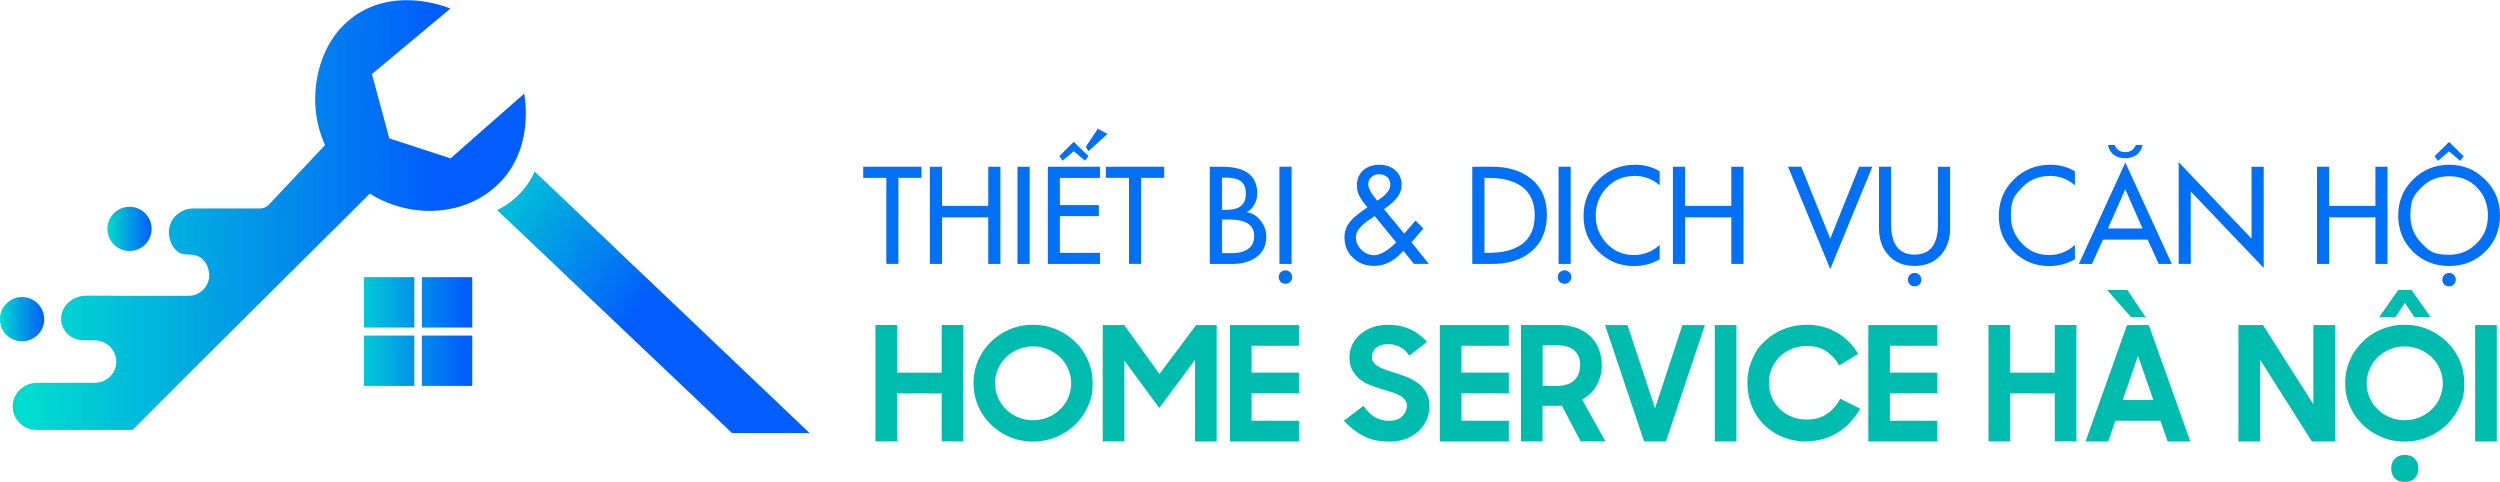
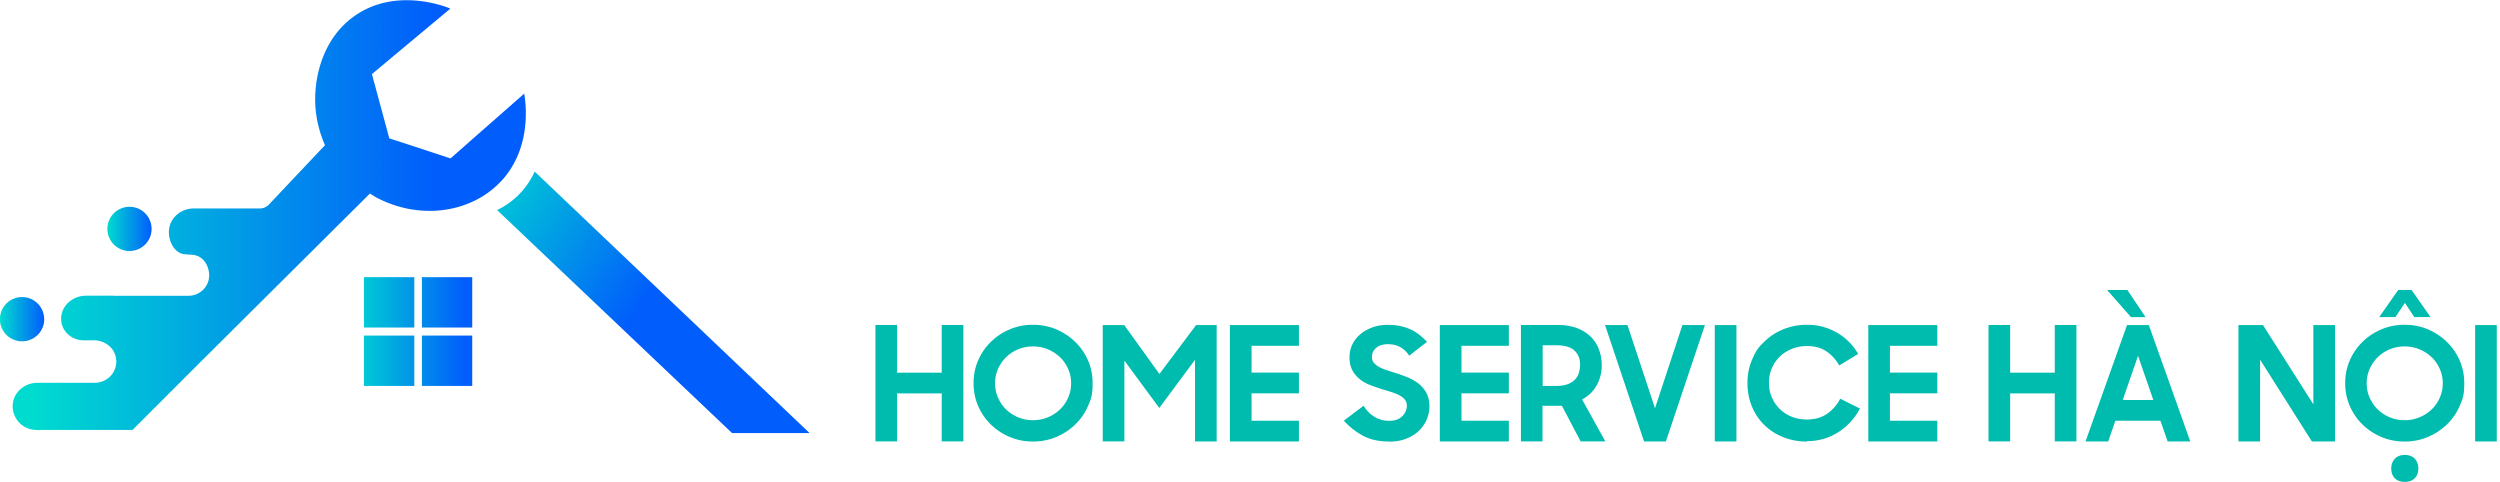
<svg xmlns="http://www.w3.org/2000/svg" xmlns:xlink="http://www.w3.org/1999/xlink" data-name="Layer 2" viewBox="0 0 326.69 62.97">
  <defs>
    <linearGradient id="b" data-name="New Gradient Swatch" x1="4.39" y1="28.11" x2="56.91" y2="28.11" gradientUnits="userSpaceOnUse">
      <stop offset="0" stop-color="#00dbcf" />
      <stop offset="1" stop-color="#015dfc" />
    </linearGradient>
    <linearGradient id="a" x1="59.95" y1="24.41" x2="83.71" y2="40.14" gradientUnits="userSpaceOnUse">
      <stop offset="0" stop-color="#00dbcf" />
      <stop offset="1" stop-color="#015dfc" />
    </linearGradient>
    <linearGradient id="c" x1="45.28" y1="39.51" x2="60.8" y2="39.51" xlink:href="#a" />
    <linearGradient id="d" x1="45.28" y1="39.51" x2="60.8" y2="39.51" xlink:href="#a" />
    <linearGradient id="e" x1="45.28" y1="47.15" x2="60.8" y2="47.15" xlink:href="#a" />
    <linearGradient id="f" x1="45.28" y1="47.15" x2="60.8" y2="47.15" xlink:href="#a" />
    <linearGradient id="g" x1="0" y1="41.71" x2="5.78" y2="41.71" xlink:href="#a" />
    <linearGradient id="h" x1="14.03" y1="29.91" x2="19.81" y2="29.91" xlink:href="#a" />
  </defs>
  <g data-name="Layer 1">
    <path d="M65.45 23.71c-3.91 4.16-10.68 5.11-16.37 2.04l-.74-.46-22.56 22.43-.89.89-7.57 7.57H5.12l.13.04-.51-.04a3.09 3.09 0 0 1-3.07-3.36c.13-1.62 1.61-2.8 3.22-2.8h7.59c.74-.02 1.41-.34 1.9-.82.64-.63.98-1.59.74-2.59-.29-1.28-1.52-2.14-2.84-2.14h-1.36c-1.56 0-2.94-1.22-2.93-2.79 0-.12 0-.25.02-.37.19-1.56 1.65-2.67 3.22-2.67h3.47c.09 0 .18.01.27.01h9.68c.74 0 1.41-.31 1.9-.79.59-.6.91-1.44.74-2.38-.23-1.3-1.09-2.2-2.42-2.2l-.7-.05c-1.36-.1-2.21-1.71-2.09-3.18.15-1.62 1.6-2.81 3.23-2.81h8.66c.43 0 .85-.18 1.15-.49l7.34-7.77v-.03c-.57-1.3-1.44-3.75-1.25-6.84.07-1.13.43-6.55 4.92-9.88 5.4-3.98 12.01-1.41 12.68-1.12v.05c-3.4 2.84-6.8 5.67-10.19 8.51 0 .01-.01.03-.01.05.76 2.79 1.51 5.57 2.26 8.36 3.37 1.09 4.29 1.4 8.01 2.62 4.21-3.72 5.33-4.69 9.55-8.4 0-.09.05-.08.07-.05.16.89 1.15 7.01-3.06 11.48Z" style="stroke-width:0;fill:url(#b)" />
    <path d="M95.66 56.59c-10.23-9.71-20.47-19.42-30.7-29.14.78-.37 1.97-1.06 3.1-2.29.93-1.01 1.49-2.02 1.81-2.74 11.97 11.39 23.95 22.78 35.92 34.17z" style="fill:url(#a);stroke-width:0" />
    <path style="stroke-width:0;fill:url(#c)" d="M47.56 36.22h6.58v6.58h-6.58z" />
    <path style="stroke-width:0;fill:url(#d)" d="M55.13 36.22h6.58v6.58h-6.58z" />
    <path style="stroke-width:0;fill:url(#e)" d="M47.56 43.85h6.58v6.58h-6.58z" />
    <path style="stroke-width:0;fill:url(#f)" d="M55.13 43.85h6.58v6.58h-6.58z" />
    <path d="M5.78 41.71c0 1.29-.84 2.38-2.01 2.75-.28.1-.58.14-.89.14-.21 0-.41-.02-.61-.07a2.875 2.875 0 0 1-2.28-2.82c0-1.6 1.29-2.89 2.89-2.89s2.89 1.29 2.89 2.89Z" style="stroke-width:0;fill:url(#g)" />
    <circle cx="16.92" cy="29.91" r="2.89" style="stroke-width:0;fill:url(#h)" />
-     <path d="M112.8 21.79v1.45h3.02v11.24h1.58V23.24h3.02v-1.45h-7.61Zm16.34 0v5.12h-6.04v-5.12h-1.59v12.7h1.59V28.4h6.04v6.09h1.59v-12.7zm3.82 0v12.7h1.59v-12.7zm10.5-4.96-1.57 2.34.34.59 2.49-2.26zm-3.15 1.7-1.88 1.87.44.6 1.44-1.24 1.47 1.24.45-.6zm3.43 4.71v-1.45h-6.81v12.7h6.81v-1.45h-5.24v-4.8h5.09V26.8h-5.09v-3.55h5.24Zm.77-1.45v1.45h3.02v11.24h1.58V23.24h3.02v-1.45h-7.61Zm20.24 7.07c-.48-.63-1.08-1.01-1.82-1.14v-.03c.42-.19.75-.53 1.01-1.01.23-.44.35-.9.35-1.4 0-2.32-1.53-3.49-4.61-3.49h-1.59v12.7h2.96c1.25 0 2.26-.28 3.05-.83.91-.63 1.37-1.53 1.37-2.73 0-.77-.24-1.46-.72-2.08Zm-5.07-5.65h.44c.86 0 1.5.13 1.91.39.52.31.77.89.77 1.71s-.27 1.39-.8 1.73q-.63.39-1.92.39h-.4v-4.21Zm1.21 9.87h-1.21v-4.39h.98c2.15 0 3.23.71 3.23 2.15s-1 2.24-2.99 2.24Zm6.3-11.29v12.7h1.59v-12.7zm1.41 13.79c-.17-.17-.38-.25-.63-.25s-.45.08-.62.25c-.17.16-.25.37-.25.62s.08.45.25.63c.16.17.37.25.62.25s.45-.08.63-.25.25-.37.25-.63-.08-.45-.25-.62m15.85-3.91 1.54-1.81-1.01-1.04-1.48 1.71-2.64-3.19c.73-.53 1.24-.97 1.55-1.33.5-.59.75-1.2.75-1.84 0-.8-.29-1.46-.87-1.95-.54-.46-1.23-.69-2.06-.69s-1.57.25-2.11.74-.81 1.17-.81 2.03.46 1.8 1.39 2.78l-.79.57q-1.095.795-1.56 1.41-.66.855-.66 1.95c0 1.08.37 1.97 1.12 2.68s1.68 1.06 2.76 1.06c1.41 0 2.68-.66 3.81-1.99l1.38 1.72h1.95l-2.26-2.82Zm-5.25-8.52c.28-.25.61-.38 1-.38.44 0 .8.13 1.07.36.28.25.41.58.41 1.02 0 .63-.5 1.28-1.51 1.95l-.2.13-.42-.54c-.5-.66-.75-1.18-.75-1.59 0-.39.13-.71.41-.97Zm.33 10.19c-.62 0-1.16-.24-1.64-.71-.48-.48-.71-1.02-.71-1.62 0-.53.27-1.05.82-1.56.3-.28.79-.66 1.48-1.11l.16-.1 2.81 3.43q-1.68 1.68-2.91 1.68Zm20.52-10c-1.28-1.03-2.96-1.55-5.03-1.55h-2.63v12.7h2.58q3.18 0 5.1-1.59c1.38-1.14 2.07-2.76 2.07-4.83s-.7-3.61-2.09-4.74Zm-1.28 8.64c-1.04.71-2.45 1.06-4.24 1.06h-.55v-9.79h.55c1.79 0 3.21.35 4.24 1.06 1.19.83 1.78 2.11 1.78 3.84s-.59 3.01-1.78 3.84Zm4.9-10.19v12.7h1.58v-12.7zm1.41 13.79c-.17-.17-.38-.25-.63-.25s-.45.08-.63.25-.25.37-.25.62.09.45.25.63c.17.17.38.25.63.25s.45-.08.63-.25c.16-.17.25-.37.25-.63s-.08-.45-.25-.62m8.45-12.6c1.3 0 2.42.41 3.35 1.24v-1.83c-.93-.57-2-.86-3.19-.86-1.88 0-3.49.64-4.79 1.93-1.31 1.29-1.97 2.87-1.97 4.76s.64 3.37 1.93 4.65c1.29 1.27 2.84 1.9 4.69 1.9 1.21 0 2.32-.3 3.33-.89v-1.87c-.98.88-2.1 1.32-3.38 1.32-1.41 0-2.6-.51-3.55-1.52s-1.43-2.22-1.43-3.63.48-2.64 1.44-3.66c.97-1.01 2.15-1.52 3.57-1.52Zm12.71-1.19v5.12h-6.04v-5.12h-1.59v12.7h1.59V28.4h6.04v6.09h1.59v-12.7zm16.71 0-3.78 9.4-3.79-9.4h-1.73l5.52 13.37 5.5-13.37h-1.73Zm7.87 14.13c-.16-.17-.37-.25-.62-.25s-.45.08-.63.25c-.16.17-.25.38-.25.63s.09.45.25.62.38.25.63.25.45-.08.62-.25c.17-.16.25-.37.25-.62s-.08-.45-.25-.63m2.43-14.13v7.49c0 2.67-1.02 3.99-3.06 3.99s-3.07-1.33-3.07-3.99v-7.49h-1.58v8.04c0 1.44.41 2.62 1.23 3.51.84.95 1.98 1.41 3.42 1.41s2.57-.47 3.41-1.41c.82-.89 1.23-2.07 1.23-3.51v-8.04zm57.16 0v5.12h-6.05v-5.12h-1.58v12.7h1.58V28.4h6.05v6.09h1.58v-12.7zm10.25 14.13c-.16-.17-.37-.25-.62-.25s-.45.08-.63.25c-.16.17-.25.38-.25.63s.09.45.25.62.38.25.63.25.45-.08.62-.25c.17-.16.25-.37.25-.62s-.08-.45-.25-.63m-.63-17.37-1.89 1.87.44.6 1.45-1.24 1.46 1.24.45-.6zm4.72 4.91c-1.3-1.29-2.87-1.93-4.71-1.93s-3.41.64-4.71 1.93-1.94 2.84-1.94 4.69.63 3.46 1.91 4.72c1.27 1.26 2.86 1.89 4.74 1.89s3.46-.63 4.74-1.89c1.27-1.27 1.91-2.84 1.91-4.72s-.65-3.4-1.94-4.69m-1.1 8.33q-1.47 1.5-3.6 1.5c-2.13 0-2.63-.5-3.6-1.5q-1.47-1.5-1.47-3.63c0-2.13.48-2.68 1.44-3.66.95-.98 2.17-1.47 3.63-1.47s2.68.49 3.63 1.47 1.43 2.2 1.43 3.67-.48 2.64-1.46 3.63Zm-55.86-8.81c1.3 0 2.42.41 3.35 1.24v-1.83c-.93-.57-2-.86-3.2-.86-1.88 0-3.48.64-4.79 1.93-1.3 1.29-1.96 2.87-1.96 4.76s.64 3.37 1.93 4.65c1.28 1.27 2.84 1.9 4.68 1.9 1.21 0 2.32-.3 3.34-.89v-1.87c-.98.88-2.11 1.32-3.38 1.32-1.41 0-2.6-.51-3.55-1.52q-1.44-1.515-1.44-3.63c0-2.115.48-2.64 1.45-3.66.96-1.01 2.15-1.52 3.57-1.52Zm11.31-4.03c-.26.62-.71.93-1.38.93s-1.12-.31-1.39-.93h-.87c.1.55.36.98.77 1.28.42.31.91.45 1.48.45s1.08-.15 1.49-.45.66-.72.77-1.29h-.88Zm-1.38 2.31-6.06 13.23h1.71l1.44-3.18h5.84l1.44 3.18h1.71l-6.06-13.23Zm-2.26 8.6 2.26-5.12 2.26 5.12h-4.51Zm18.76-8.07v9.39l-9.52-9.99v13.29h1.58v-9.46l9.53 9.99V21.79z" style="stroke-width:0;fill:#0170f5" />
    <path d="M123.06 51.41h-5.83v6.27h-2.83V42.47h2.83v6.23h5.83v-6.23h2.83v15.21h-2.83zm11.93 6.29c-1.08 0-2.1-.2-3.04-.6a7.9 7.9 0 0 1-2.47-1.63c-.7-.68-1.25-1.49-1.66-2.42-.4-.93-.6-1.92-.6-2.98s.2-2.05.6-2.97.95-1.73 1.66-2.42c.7-.69 1.52-1.24 2.47-1.64.94-.4 1.96-.6 3.04-.6s2.1.2 3.04.6 1.77.95 2.48 1.64 1.26 1.5 1.67 2.42q.6 1.38.6 2.97c0 1.59-.2 2.05-.6 2.98s-.96 1.73-1.67 2.42c-.71.68-1.53 1.23-2.48 1.63s-1.96.6-3.04.6m0-2.79c.69 0 1.34-.13 1.95-.38.6-.25 1.13-.6 1.58-1.03s.81-.95 1.06-1.53c.26-.59.39-1.22.39-1.88s-.13-1.3-.39-1.88c-.26-.59-.61-1.1-1.06-1.53s-.98-.78-1.58-1.03-1.25-.38-1.95-.38-1.34.13-1.95.38c-.6.25-1.13.6-1.57 1.03s-.79.95-1.05 1.53c-.26.59-.39 1.22-.39 1.88s.13 1.3.39 1.88q.39.885 1.05 1.53a5.02 5.02 0 0 0 3.52 1.41m9.11-12.43h2.81l4.6 6.39 4.79-6.39h2.69v15.21h-2.83V47.02l-4.67 6.29-4.56-6.19v10.56h-2.83V42.47Zm16.62 0h9.02v2.71h-6.19v3.5h6.19v2.71h-6.19v3.58h6.19v2.71h-9.02zm20.83 15.22c-1.38 0-2.53-.26-3.48-.78a9.4 9.4 0 0 1-2.46-1.95l2.58-1.95c.39.64.87 1.12 1.44 1.46s1.2.51 1.9.51c.75 0 1.32-.2 1.72-.61s.59-.86.59-1.38c0-.31-.09-.57-.27-.79s-.42-.4-.71-.56a6.4 6.4 0 0 0-1.01-.41c-.38-.12-.77-.24-1.18-.36-.51-.16-1.03-.34-1.54-.53s-.98-.44-1.39-.76a3.9 3.9 0 0 1-1-1.17c-.26-.47-.39-1.05-.39-1.75 0-.59.13-1.15.37-1.66.25-.51.6-.96 1.05-1.34s.99-.68 1.6-.9c.62-.22 1.29-.32 2.01-.32.61 0 1.16.06 1.66.17.49.11.94.26 1.35.46.41.19.78.43 1.12.7s.66.57.97.89l-2.33 1.81c-.65-1-1.57-1.5-2.75-1.5-.69 0-1.22.16-1.58.49-.36.32-.54.72-.54 1.19 0 .3.08.55.25.75s.39.38.68.54c.28.16.61.29.99.42.37.12.77.25 1.19.38.51.16 1.03.35 1.55.56s.99.48 1.42.81a4 4 0 0 1 1.03 1.21c.26.48.4 1.08.4 1.79 0 .58-.12 1.15-.35 1.7q-.36.825-1.02 1.47c-.44.42-.99.77-1.65 1.03-.65.26-1.4.39-2.23.39Zm6.6-15.22h9.02v2.71h-6.19v3.5h6.19v2.71h-6.19v3.58h6.19v2.71h-9.02zm10.6 15.2V42.47h4.87c.9 0 1.7.13 2.41.39.7.26 1.29.62 1.78 1.08.49.47.86 1.02 1.11 1.67s.39 1.36.39 2.16c0 .92-.22 1.77-.66 2.57s-1.07 1.42-1.91 1.86l3.04 5.48h-3.23l-2.44-4.65h-2.54v4.65h-2.83Zm4.62-7.25c.58 0 1.07-.07 1.47-.22s.71-.35.96-.6c.24-.26.42-.55.52-.89s.16-.69.16-1.06c0-.78-.25-1.4-.74-1.85-.49-.46-1.28-.69-2.36-.69h-1.79v5.31h1.79Zm6.36-7.95h2.94l3.6 10.87 3.58-10.87h2.94l-5.1 15.21h-2.85l-5.1-15.21Zm14.35 0h2.83v15.21h-2.83zm12.08 15.22c-1.17 0-2.23-.2-3.2-.6s-1.79-.94-2.47-1.63a7.1 7.1 0 0 1-1.58-2.42c-.37-.93-.56-1.92-.56-2.98q0-1.665.6-3.06c.6-1.395.95-1.73 1.66-2.41.7-.68 1.53-1.21 2.48-1.59s1.98-.57 3.07-.57a7.74 7.74 0 0 1 3.9 1.04q.87.495 1.56 1.2c.47.47.86.99 1.2 1.57l-2.48 1.51a5.4 5.4 0 0 0-1.69-1.86c-.68-.45-1.51-.68-2.5-.68-.72 0-1.39.12-2 .37s-1.14.59-1.58 1.02-.79.95-1.04 1.53c-.25.59-.37 1.22-.37 1.9s.12 1.29.37 1.87a4.7 4.7 0 0 0 2.59 2.54c.6.25 1.26.37 1.97.37 1.06 0 1.95-.25 2.68-.76s1.29-1.16 1.7-1.96l2.58 1.29c-.33.63-.74 1.21-1.22 1.73-.48.53-1.01.98-1.6 1.35q-.885.57-1.92.87c-.69.21-1.41.31-2.16.31Zm7.98-15.22h9.02v2.71h-6.19v3.5h6.19v2.71h-6.19v3.58h6.19v2.71h-9.02zm24.37 8.93h-5.83v6.27h-2.83V42.47h2.83v6.23h5.83v-6.23h2.83v15.21h-2.83zm9.44-8.93h2.85l5.42 15.21h-2.96l-.94-2.71h-5.89l-.94 2.71h-2.96zm-2.6-4.58H278l2.37 3.54h-1.9zm2.04 14.37h4l-2-5.77zm15.12-9.79h3.21l6.58 10.35V42.48h2.83v15.21h-3.02L295.34 47v10.69h-2.83zm21.72 15.22c-1.08 0-2.1-.2-3.04-.6a7.9 7.9 0 0 1-2.47-1.63c-.7-.68-1.25-1.49-1.66-2.42-.4-.93-.6-1.92-.6-2.98s.2-2.05.6-2.97.95-1.73 1.66-2.42c.7-.69 1.52-1.24 2.47-1.64.94-.4 1.96-.6 3.04-.6s2.1.2 3.04.6 1.77.95 2.48 1.64 1.26 1.5 1.67 2.42q.6 1.38.6 2.97c0 1.59-.2 2.05-.6 2.98s-.96 1.73-1.67 2.42c-.71.68-1.53 1.23-2.48 1.63s-1.96.6-3.04.6m0-2.79c.69 0 1.34-.13 1.95-.38.6-.25 1.13-.6 1.58-1.03s.81-.95 1.06-1.53c.26-.59.39-1.22.39-1.88s-.13-1.3-.39-1.88c-.26-.59-.61-1.1-1.06-1.53s-.98-.78-1.58-1.03-1.25-.38-1.95-.38-1.34.13-1.95.38c-.6.25-1.13.6-1.57 1.03s-.79.95-1.05 1.53c-.26.59-.39 1.22-.39 1.88s.13 1.3.39 1.88q.39.885 1.05 1.53a5.02 5.02 0 0 0 3.52 1.41m-.85-17.02h1.75l2.48 3.54h-2.12l-1.23-1.85-1.23 1.85h-2.12l2.48-3.54Zm-.9 23.33c0-.53.16-.95.48-1.28s.75-.49 1.29-.49.99.16 1.3.49.47.75.47 1.28-.16.95-.47 1.27-.75.48-1.3.48-1.01-.16-1.31-.48c-.31-.32-.46-.74-.46-1.27m10.96-18.74h2.83v15.21h-2.83z" style="stroke-width:0;fill:#00bcae" />
  </g>
</svg>